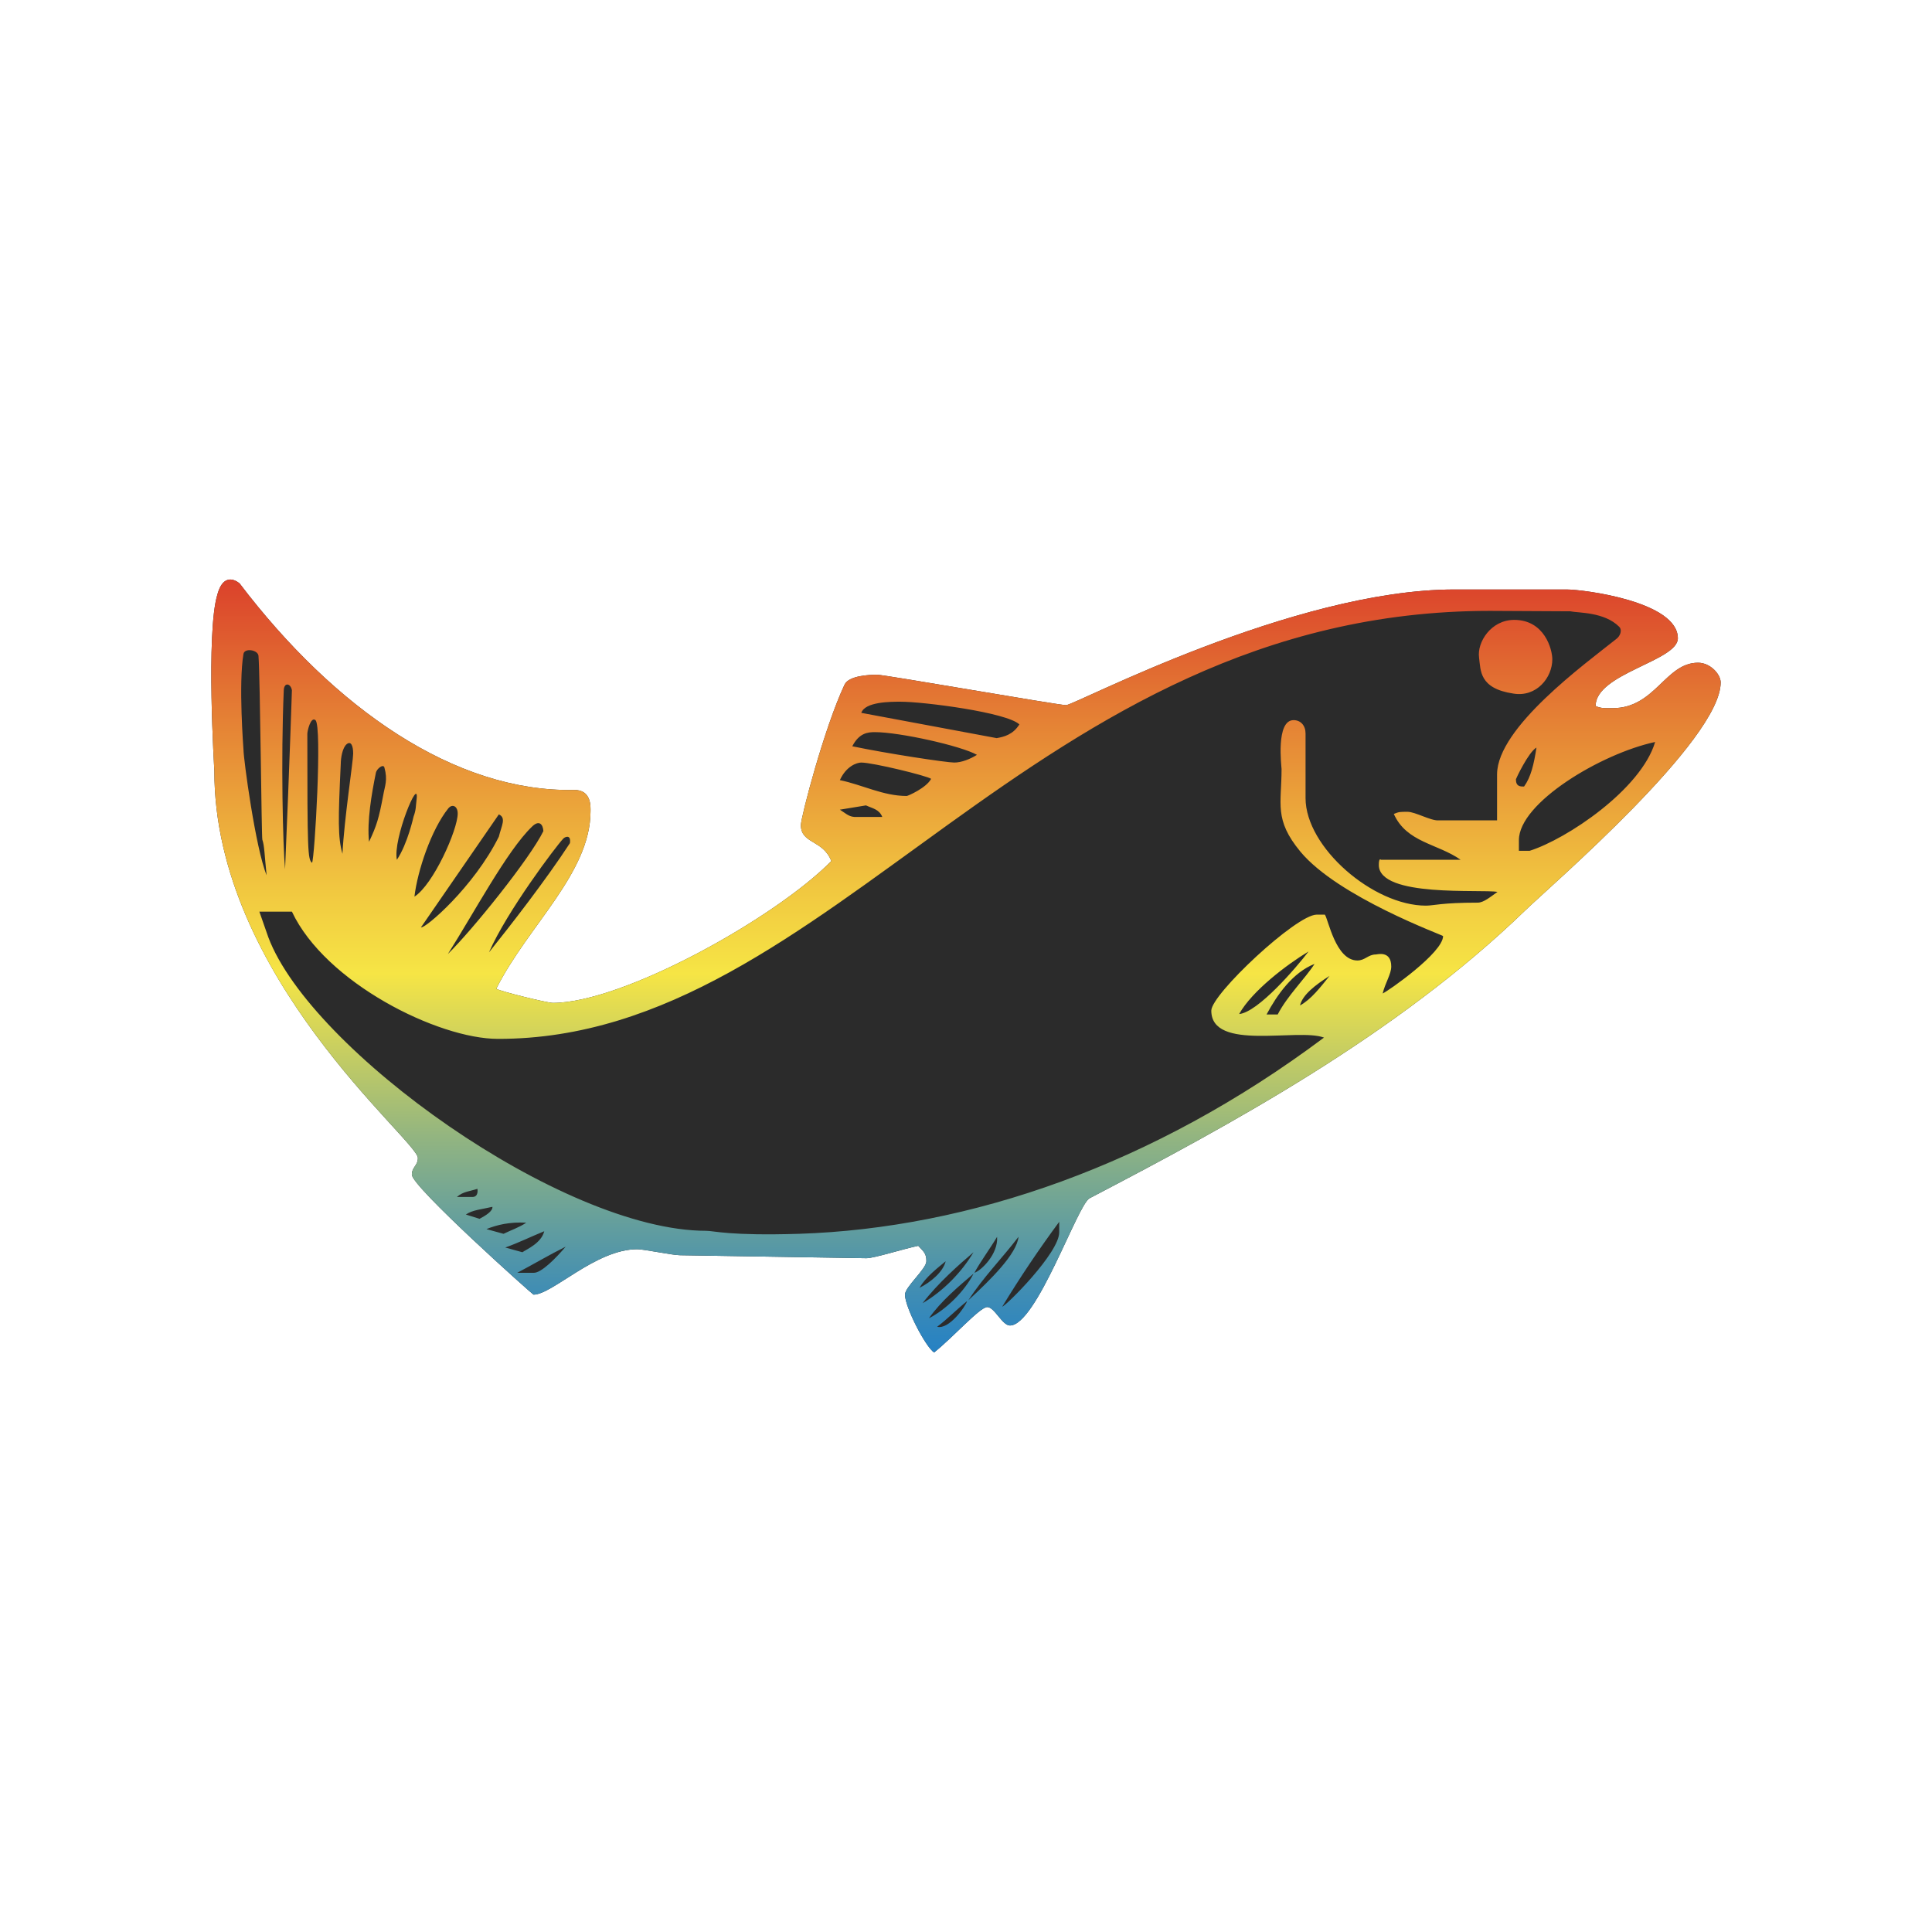
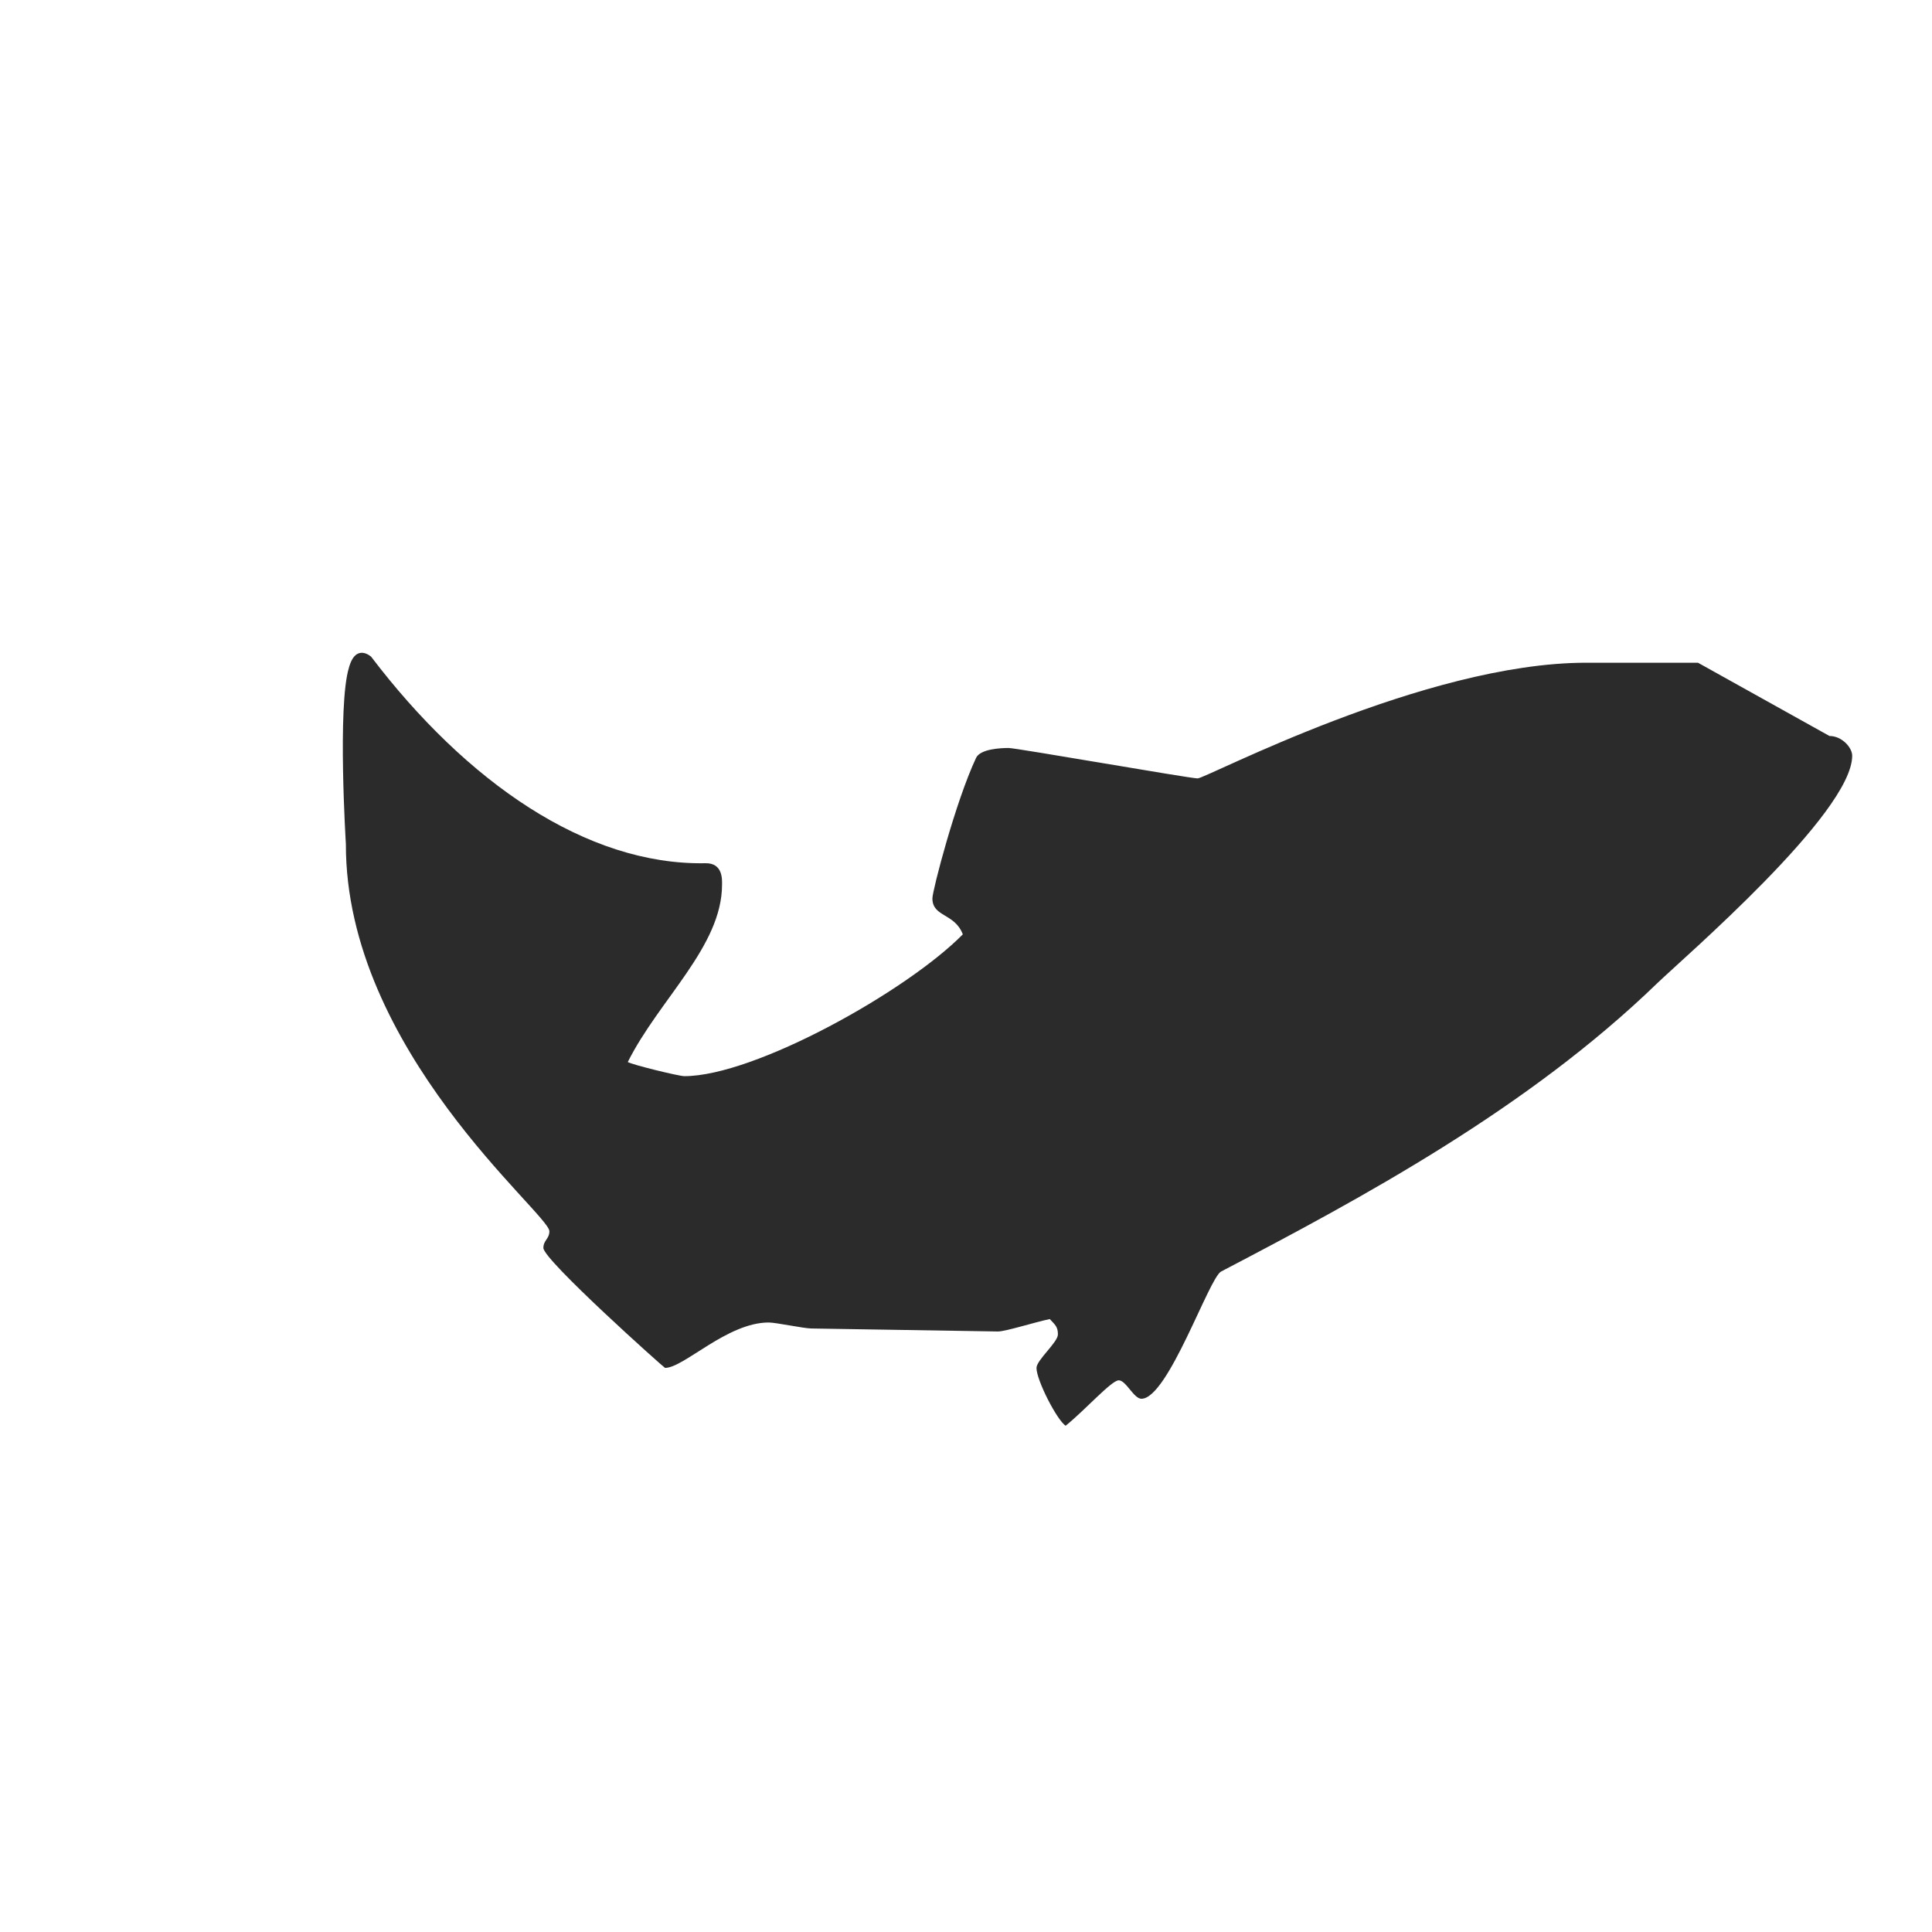
<svg xmlns="http://www.w3.org/2000/svg" id="Layer_1" viewBox="0 0 512 512">
  <defs>
    <style>.cls-1{fill:#2b2b2b;}.cls-2{fill:url(#linear-gradient);}</style>
    <linearGradient id="linear-gradient" x1="256" y1="470.42" x2="256" y2="265.58" gradientTransform="translate(0 -112)" gradientUnits="userSpaceOnUse">
      <stop offset="0" stop-color="#2581c4" />
      <stop offset=".09" stop-color="#448fb1" />
      <stop offset=".28" stop-color="#93b580" />
      <stop offset=".49" stop-color="#f6e545" />
      <stop offset=".6" stop-color="#f1c740" />
      <stop offset=".83" stop-color="#e47d34" />
      <stop offset="1" stop-color="#db412b" />
    </linearGradient>
  </defs>
-   <path class="cls-1" d="M449.984,175.63c-8.629,0-11.353,12.035-22.593,12.035-2.044,0-3.065.113-4.541-.568,0-8.629,21.799-11.921,21.799-17.939,0-9.764-24.977-12.943-29.519-12.943h-29.633c-42.916,0-100.706,30.655-102.976,30.655-2.044,0-48.025-8.061-50.07-8.061s-7.493.227-8.629,2.611c-5.449,11.58-11.58,35.196-11.58,37.24,0,4.996,5.904,3.86,8.061,9.537-14.873,15.1-55.179,37.58-73.799,37.58-1.476,0-13.965-3.065-14.987-3.747,8.288-16.576,24.977-30.655,24.977-47.004,0-1.136.34-5.791-4.428-5.677-31.563.568-63.354-21.572-88.558-54.724,0,0-4.087-3.747-5.904,2.952-3.065,10.104-.795,46.663-.795,46.663-.113,54.724,53.93,97.982,53.93,102.636,0,2.044-1.589,2.384-1.589,4.428,0,3.179,32.017,31.789,32.244,31.789,4.996,0,16.463-12.035,27.476-12.035,1.931,0,9.309,1.589,11.353,1.589l49.388.795c2.044,0,9.877-2.497,13.737-3.292,1.476,1.589,2.157,2.044,2.157,4.087s-5.677,6.812-5.677,8.856c0,3.292,5.449,13.851,7.72,15.327,5.109-4.087,12.148-12.035,14.079-12.035s3.973,4.883,6.017,4.883c7.039,0,17.939-32.131,21.117-33.72,37.58-19.641,81.178-43.144,115.466-76.296,6.925-6.699,51.772-45.187,51.772-60.402,0-2.157-2.725-5.223-6.017-5.223h0v.003Z" />
-   <path class="cls-2" d="M449.984,175.63c-8.629,0-11.353,12.035-22.593,12.035-2.044,0-3.065.113-4.541-.568,0-8.629,21.799-11.921,21.799-17.939,0-9.764-24.977-12.943-29.519-12.943h-29.633c-42.916,0-100.706,30.655-102.976,30.655-2.044,0-48.025-8.061-50.07-8.061s-7.493.227-8.629,2.611c-5.449,11.58-11.58,35.196-11.58,37.24,0,4.996,5.904,3.86,8.061,9.537-14.873,15.1-55.179,37.58-73.799,37.58-1.476,0-13.965-3.065-14.987-3.747,8.288-16.576,24.977-30.655,24.977-47.004,0-1.136.34-5.791-4.428-5.677-31.563.568-63.354-21.572-88.558-54.724,0,0-4.087-3.747-5.904,2.952-3.065,10.104-.795,46.663-.795,46.663-.113,54.724,53.93,97.982,53.93,102.636,0,2.044-1.589,2.384-1.589,4.428,0,3.179,32.017,31.789,32.244,31.789,4.996,0,16.463-12.035,27.476-12.035,1.931,0,9.309,1.589,11.353,1.589l49.388.795c2.044,0,9.877-2.497,13.737-3.292,1.476,1.589,2.157,2.044,2.157,4.087s-5.677,6.812-5.677,8.856c0,3.292,5.449,13.851,7.72,15.327,5.109-4.087,12.148-12.035,14.079-12.035s3.973,4.883,6.017,4.883c7.039,0,17.939-32.131,21.117-33.72,37.58-19.641,81.178-43.144,115.466-76.296,6.925-6.699,51.772-45.187,51.772-60.402,0-2.157-2.725-5.223-6.017-5.223h0v.003ZM238.694,185.962c6.131,0,28.157,2.839,31.449,6.017-1.703,2.725-4.087,3.292-6.017,3.633l-35.877-6.699c1.021-2.952,7.72-2.952,10.445-2.952h0ZM231.882,194.023c6.472,0,22.82,3.633,27.021,6.017-1.816,1.136-4.087,2.044-6.017,2.044-2.044,0-17.825-2.384-27.021-4.315,1.816-3.52,4.087-3.747,6.017-3.747h0ZM228.249,202.085c3.065,0,17.484,3.52,18.507,4.315-1.249,2.384-6.131,4.541-6.472,4.541-6.244,0-11.695-2.952-17.712-4.201,1.703-3.747,4.541-4.655,5.677-4.655h0ZM229.498,213.438c1.703.795,3.52,1.021,4.315,3.065h-6.699c-2.044.113-2.725-.795-4.541-1.931l6.925-1.136h0ZM151.044,223.429c-6.357,9.764-15.895,22.025-21.459,28.952,4.768-10.9,17.712-28.043,19.641-30.087.34-.455,2.157-1.363,1.816,1.136h.001ZM144.004,220.25c-3.633,7.38-18.733,26.113-25.319,32.585,6.925-10.9,15.668-27.363,22.253-33.72,1.931-1.931,2.952-.681,3.065,1.136h0ZM121.298,215.596c0,4.315-6.472,18.847-11.467,22.025.795-6.812,4.428-17.712,8.969-23.388,1.021-1.249,2.497-.681,2.497,1.363ZM110.399,211.849c-.227,1.816-.113,2.725-.795,4.541,0,0-1.589,7.267-4.428,11.467-1.136-5.449,6.017-22.593,5.223-16.008h0ZM99.612,204.809c.227-1.136,2.044-2.497,2.271-1.363.908,3.292.113,4.768-.34,7.38-1.136,6.017-1.703,7.948-3.747,12.261-.568-5.449.681-12.716,1.816-18.279ZM90.303,202.538c0-1.703.455-4.428,1.589-5.336,1.136-.908,1.703.455,1.703,2.497s-2.384,17.371-2.839,26.567c-1.249-4.315-1.136-9.309-.455-23.729h.001ZM132.198,215.822c2.044.908.681,3.065,0,5.904-6.6,13.335-19.612,24.483-20.635,24.028M83.604,190.845c1.816,1.589-.227,36.785-.908,37.807-1.136-.908-1.249-2.839-1.249-34.175,0-.795.908-4.655,2.157-3.633h0ZM75.203,182.897c.113-2.157,1.816-1.816,2.157,0,0-.113-.568,18.279-1.816,47.457-.568-6.017-1.136-28.952-.34-47.457h-.001ZM64.529,173.246c.34-1.589,3.86-1.021,3.973.568.455,6.017.795,47.912,1.021,48.707.568,1.589.568,4.087,1.136,9.424-2.952-7.153-6.131-30.881-6.131-33.265,0-.113-1.363-17.484,0-25.432h0ZM123.455,321.864c1.816-1.249,4.201-1.363,7.039-2.044.113,1.136-1.703,2.271-3.407,3.179l-3.633-1.136h.001ZM121.071,317.209c1.703-1.476,3.407-1.476,5.449-2.157,0,0,.455,2.271-1.476,2.157,0,0-3.973,0-3.973,0ZM128.904,325.725c2.839-1.136,6.131-1.931,10.559-1.703-1.816,1.249-4.201,2.044-6.017,2.952l-4.541-1.249h0ZM144.232,326.292c-.795,3.179-4.655,4.768-5.791,5.563l-4.541-1.249c3.52-1.249,6.699-2.839,10.332-4.315h0ZM141.394,337.305h-4.315c4.315-2.271,8.288-4.655,12.829-6.925-2.497,2.952-6.472,7.039-8.515,6.925ZM250.615,334.24c-.681,2.839-3.973,5.563-6.925,7.039,1.589-2.839,4.883-5.336,6.925-7.039ZM257.995,331.856c-3.179,5.336-8.061,10.332-13.511,13.511,4.087-5.336,9.651-10.219,13.511-13.511ZM246.187,349.34c3.179-4.541,7.948-8.515,11.808-11.808-2.271,4.541-7.267,9.537-11.808,11.808ZM248.345,351.611c2.725-2.044,4.996-4.428,7.948-6.812-.455,1.476-4.768,7.607-7.948,6.812ZM256.633,344.572c3.973-6.131,8.856-11.013,13.284-16.803-.455,4.541-7.38,11.353-13.284,16.803ZM258.222,337.305c1.589-2.952,3.973-6.131,6.017-9.537.34,4.541-4.201,8.969-6.017,9.537ZM280.702,326.52c.113,5.449-14.192,19.641-15.1,19.755,4.768-7.833,9.651-15.1,15.1-22.48v2.725h0ZM348.369,255.446c-2.384,3.747-7.267,8.515-9.764,13.397h-2.952c2.725-5.109,6.925-11.127,12.716-13.397ZM328.388,268.729c3.407-6.131,12.716-13.171,18.393-16.576-3.179,4.201-13.397,16.123-18.393,16.576h0ZM352.344,258.625c-2.384,2.952-4.883,6.244-7.833,7.833.681-2.839,4.087-5.449,7.833-7.833ZM391.626,239.21c-9.651,0-11.695.795-13.737.795-13.965,0-31.904-15.441-31.904-28.497v-17.144c0-2.044-1.249-3.52-3.179-3.52-4.768,0-3.179,12.376-3.179,12.943,0,9.309-2.044,13.397,4.996,21.912,9.991,12.035,37.807,22.14,37.807,22.367,0,4.428-14.647,14.647-16.008,15.213.681-2.839,2.271-5.109,2.271-7.153,0-4.315-3.747-3.179-4.087-3.179-2.044,0-2.839,1.589-4.883,1.589-5.791,0-7.72-11.013-8.629-12.148h-2.157c-5.449,0-27.929,21.117-27.929,25.432,0,10.9,22.935,4.541,29.86,7.153-45.187,33.833-94.008,50.523-139.082,51.999-18.507.568-22.593-.795-24.637-.795-38.148,0-104.794-47.912-116.034-77.772l-2.384-6.812h8.629c8.856,18.847,38.716,33.72,54.611,33.72,88.671.113,141.352-113.422,262.836-113.422l21.344.113c2.044.455,8.969.113,12.943,4.087.908.908.227,2.497-.681,3.179-8.401,6.699-31.563,23.501-31.676,35.877v12.261h-15.555c-2.044.113-6.131-2.271-8.175-2.271s-2.271,0-3.633.568c3.407,7.607,11.58,7.833,17.712,12.148h-21.117s-.568-.681-.568,1.363c0,8.743,27.363,6.357,31.449,7.153-1.816,1.249-3.633,2.839-5.223,2.839h0ZM401.732,206.511c0-.113,3.292-7.153,5.449-8.401-.681,4.428-1.476,7.833-3.292,10.332-1.021,0-2.157,0-2.157-1.931ZM405.364,225.473h-2.839v-2.839c0-9.877,21.799-22.935,36.104-26-3.747,12.603-23.501,25.772-33.265,28.839ZM391.966,174.267c-.568-4.087,3.179-9.991,9.309-9.991,8.061,0,10.104,7.833,10.104,10.445,0,4.883-4.201,10.104-10.332,9.083-9.083-1.363-8.629-6.131-9.083-9.537h.001Z" />
+   <path class="cls-1" d="M449.984,175.63h-29.633c-42.916,0-100.706,30.655-102.976,30.655-2.044,0-48.025-8.061-50.07-8.061s-7.493.227-8.629,2.611c-5.449,11.58-11.58,35.196-11.58,37.24,0,4.996,5.904,3.86,8.061,9.537-14.873,15.1-55.179,37.58-73.799,37.58-1.476,0-13.965-3.065-14.987-3.747,8.288-16.576,24.977-30.655,24.977-47.004,0-1.136.34-5.791-4.428-5.677-31.563.568-63.354-21.572-88.558-54.724,0,0-4.087-3.747-5.904,2.952-3.065,10.104-.795,46.663-.795,46.663-.113,54.724,53.93,97.982,53.93,102.636,0,2.044-1.589,2.384-1.589,4.428,0,3.179,32.017,31.789,32.244,31.789,4.996,0,16.463-12.035,27.476-12.035,1.931,0,9.309,1.589,11.353,1.589l49.388.795c2.044,0,9.877-2.497,13.737-3.292,1.476,1.589,2.157,2.044,2.157,4.087s-5.677,6.812-5.677,8.856c0,3.292,5.449,13.851,7.72,15.327,5.109-4.087,12.148-12.035,14.079-12.035s3.973,4.883,6.017,4.883c7.039,0,17.939-32.131,21.117-33.72,37.58-19.641,81.178-43.144,115.466-76.296,6.925-6.699,51.772-45.187,51.772-60.402,0-2.157-2.725-5.223-6.017-5.223h0v.003Z" />
</svg>